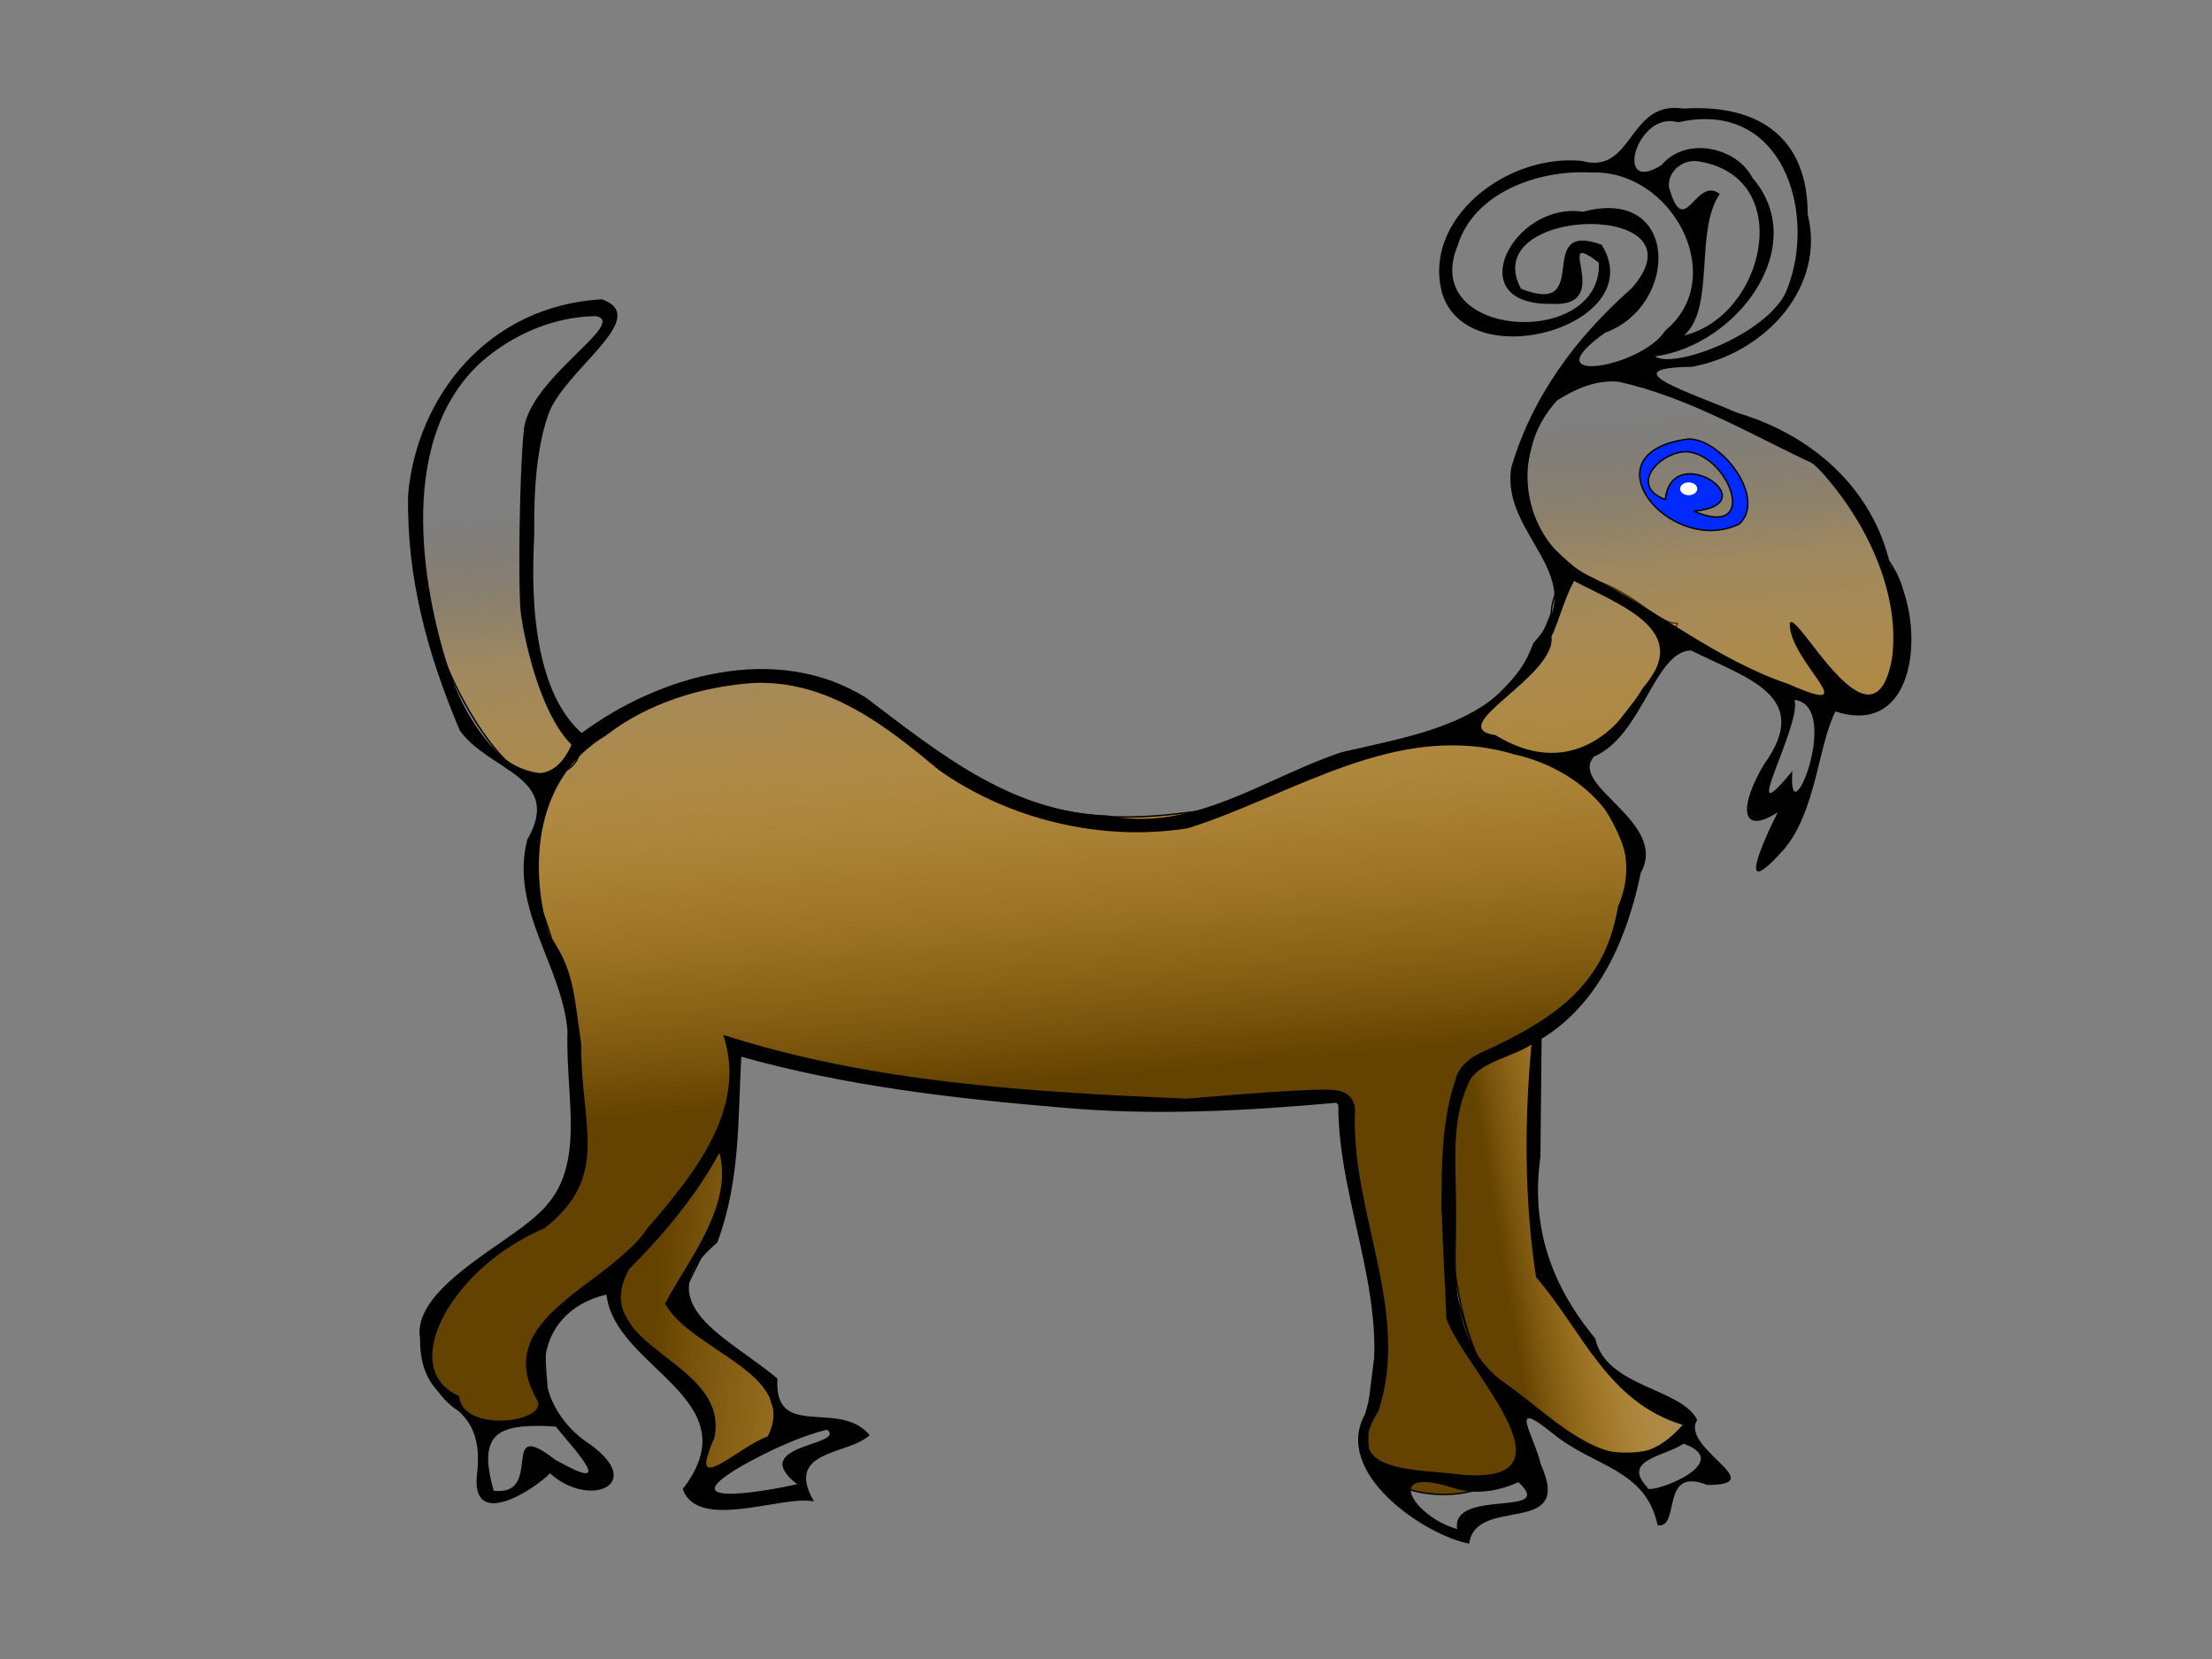
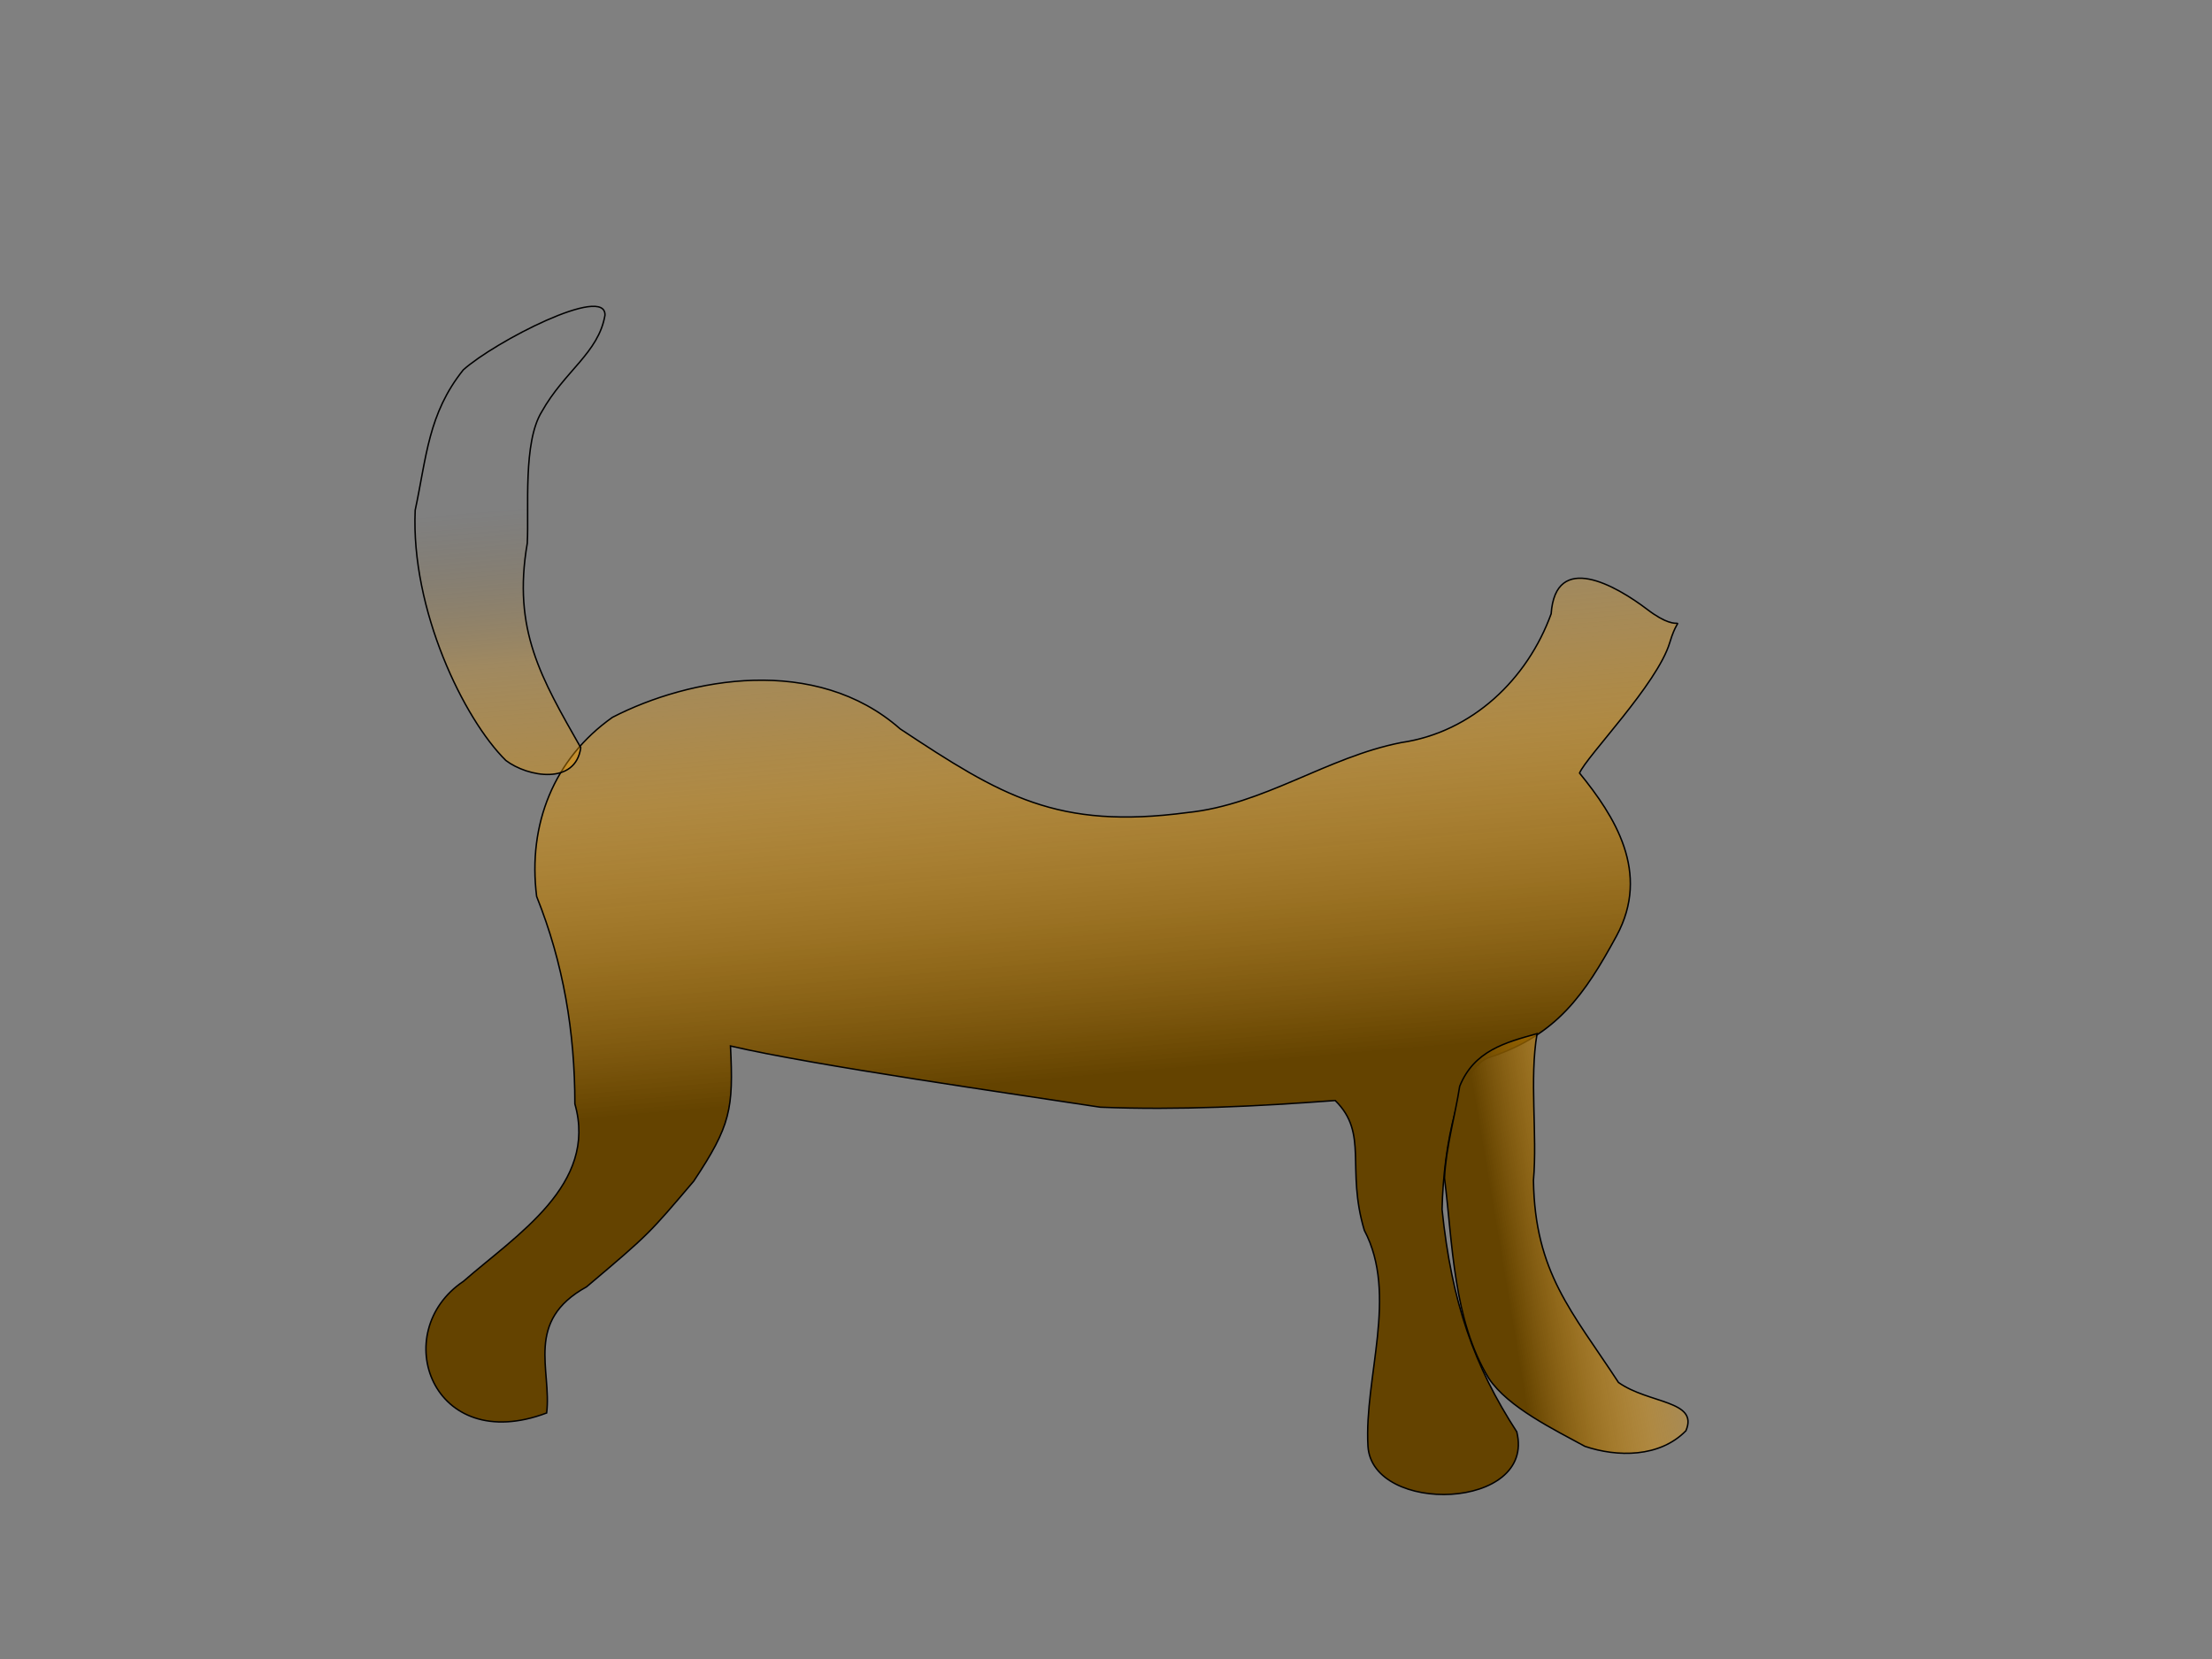
<svg xmlns="http://www.w3.org/2000/svg" xmlns:ns1="http://sodipodi.sourceforge.net/DTD/sodipodi-0.dtd" xmlns:ns2="http://www.inkscape.org/namespaces/inkscape" xmlns:xlink="http://www.w3.org/1999/xlink" width="320" height="240" id="svg1737" ns1:version="0.32" ns2:version="0.44" ns1:docbase="G:\Cliparts\Nouveau dossier" ns1:docname="chevre.svg" version="1.0">
  <rect width="100%" height="100%" fill="#808080" stroke="none" />
  <defs id="defs1739">
    <linearGradient id="linearGradient2180">
      <stop style="stop-color:#644300;stop-opacity:1;" offset="0" id="stop2182" />
      <stop id="stop2188" offset="0.5" style="stop-color:#de9204;stop-opacity:0.498;" />
      <stop style="stop-color:#ffa400;stop-opacity:0.247;" offset="0.75" id="stop2190" />
      <stop style="stop-color:#865500;stop-opacity:0;" offset="1" id="stop2184" />
    </linearGradient>
    <linearGradient ns2:collect="always" xlink:href="#linearGradient2180" id="linearGradient2186" x1="809.386" y1="786.733" x2="771.661" y2="354.603" gradientUnits="userSpaceOnUse" />
    <linearGradient ns2:collect="always" xlink:href="#linearGradient2180" id="linearGradient3105" gradientUnits="userSpaceOnUse" x1="1023.427" y1="829.214" x2="1186.672" y2="802.292" />
    <linearGradient ns2:collect="always" xlink:href="#linearGradient2180" id="linearGradient3107" gradientUnits="userSpaceOnUse" x1="471.169" y1="752.421" x2="864.793" y2="787.587" />
    <linearGradient ns2:collect="always" xlink:href="#linearGradient2180" id="linearGradient1914" gradientUnits="userSpaceOnUse" x1="809.386" y1="786.733" x2="771.661" y2="354.603" />
    <linearGradient ns2:collect="always" xlink:href="#linearGradient2180" id="linearGradient1916" gradientUnits="userSpaceOnUse" x1="471.169" y1="752.421" x2="864.793" y2="787.587" />
    <linearGradient ns2:collect="always" xlink:href="#linearGradient2180" id="linearGradient1918" gradientUnits="userSpaceOnUse" x1="1023.427" y1="829.214" x2="1186.672" y2="802.292" />
    <linearGradient ns2:collect="always" xlink:href="#linearGradient2180" id="linearGradient1920" gradientUnits="userSpaceOnUse" x1="809.386" y1="786.733" x2="771.661" y2="354.603" />
    <linearGradient ns2:collect="always" xlink:href="#linearGradient2180" id="linearGradient1922" gradientUnits="userSpaceOnUse" x1="809.386" y1="786.733" x2="771.661" y2="354.603" />
  </defs>
  <ns1:namedview id="base" pagecolor="#ffffff" bordercolor="#666666" borderopacity="1.0" ns2:pageopacity="0.0" ns2:pageshadow="2" ns2:zoom="1.6848664" ns2:cx="178.63206" ns2:cy="116.98029" ns2:current-layer="layer1" ns2:document-units="px" ns2:window-width="1024" ns2:window-height="749" ns2:window-x="-4" ns2:window-y="-4" width="320px" height="240px" />
  <g ns2:groupmode="layer" id="layer2" ns2:label="couleur_corps" />
  <g ns2:groupmode="layer" id="layer4" ns2:label="pattes_arrieres" />
  <g ns2:groupmode="layer" id="layer5" ns2:label="queue" />
  <g ns2:groupmode="layer" id="layer6" ns2:label="tete" />
  <g ns2:groupmode="layer" id="layer3" ns2:label="oeil" />
  <g id="layer1" ns2:label="Layer 1" ns2:groupmode="layer">
    <g id="g1904" transform="matrix(0.209,0,0,0.205,0.223,-6.616)">
      <path ns1:nodetypes="cccccccccccccccccscccccc" id="path2157" d="M 422.852,538.478 C 382.53,567.497 364.09,613.848 370.382,664.889 C 388.939,712.035 396.868,760.77 396.847,811.264 C 412.745,868.169 356.808,903.424 319.704,936.475 C 267.488,972.249 297.832,1059.935 377.32,1029.389 C 380.915,998.831 361.822,964.618 404.905,940.395 C 448.862,902.578 448.265,902.744 479.089,865.833 C 504.665,826.625 506.734,814.933 504.547,770.409 C 561.554,784.041 702.775,804.534 760.496,813.603 C 814.726,815.828 869.185,812.999 923.135,808.892 C 946.481,832.284 930.426,856.693 943.286,900.474 C 966.849,946.011 943.084,1004.191 945.812,1052.87 C 948.711,1101.419 1062.279,1098.097 1048.809,1042.667 C 1019.355,996.432 1003.68,951.226 997.106,885.753 C 998.026,840.327 1009.25,784.065 1030.433,778.279 C 1076.47,762.633 1095.678,734.363 1117.932,692.609 C 1141.612,647.892 1116.428,608.126 1092.256,577.828 C 1097.053,566.044 1146.12,515.025 1154.711,485.722 C 1162.284,459.895 1165.716,483.128 1138.937,462.18 C 1117.324,445.486 1075.635,421.162 1072.608,465.425 C 1056.241,511.386 1018.216,548.94 968.801,556.305 C 917.268,566.578 873.807,600.153 820.791,605.692 C 730.74,617.835 692.126,593.979 621.998,546.628 C 563.724,494.259 476.454,510.321 422.852,538.478 z " style="fill:url(#linearGradient1914);fill-opacity:1;fill-rule:evenodd;stroke:black;stroke-width:1px;stroke-linecap:butt;stroke-linejoin:miter;stroke-opacity:1" />
-       <path ns1:nodetypes="cccccccccc" id="path3087" d="M 499.04,834.434 C 479.578,864.308 473.8,877.288 459.131,896.509 C 442.969,911.163 423.667,919.253 422.068,941.896 C 433.615,968.264 439.997,973.068 447.339,987.526 C 456.268,1003.032 473.273,1007.057 485.674,1019.503 C 502.366,1037.314 485.096,1057.397 484.089,1078.829 C 502.399,1067.21 523.909,1056.78 541.962,1045.16 C 540.372,1029.179 530.354,1026.819 531.682,1008.418 C 518.249,995.472 480.371,967.317 469.526,949.43 C 512.449,862.448 504.403,877.444 499.04,834.434 z " style="opacity:1;color:black;fill:url(#linearGradient1916);fill-opacity:1;fill-rule:evenodd;stroke:black;stroke-width:1px;stroke-linecap:butt;stroke-linejoin:miter;marker:none;marker-start:none;marker-mid:none;marker-end:none;stroke-miterlimit:4;stroke-dasharray:none;stroke-dashoffset:0;stroke-opacity:1;visibility:visible;display:inline;overflow:visible" />
      <path ns1:nodetypes="ccccccccc" id="path3092" d="M 1062.853,761.706 C 1041.013,767.909 1019.23,773.7 1009.305,798.833 C 1006.012,820.292 999.814,841.742 998.773,863.573 C 1004.567,910.488 1004.638,963.27 1029.431,1004.936 C 1042.84,1025.487 1075.095,1041.287 1095.995,1052.949 C 1118.378,1060.637 1147.708,1060.905 1165.888,1041.945 C 1174.918,1020.424 1140.097,1022.964 1119.216,1007.859 C 1087.065,957.703 1061.359,930.492 1060.359,865.307 C 1063.14,832.789 1057.471,793.924 1062.853,761.706 z " style="opacity:1;color:black;fill:url(#linearGradient1918);fill-opacity:1;fill-rule:evenodd;stroke:black;stroke-width:1px;stroke-linecap:butt;stroke-linejoin:miter;marker:none;marker-start:none;marker-mid:none;marker-end:none;stroke-miterlimit:4;stroke-dasharray:none;stroke-dashoffset:0;stroke-opacity:1;visibility:visible;display:inline;overflow:visible" />
      <path ns1:nodetypes="cccccccc" id="path3110" d="M 319.604,293.287 C 295.274,324.308 294.173,354.889 286.315,392.318 C 283.252,462.57 319.982,539.626 349.052,568.902 C 364.352,580.771 397.408,586.408 400.911,559.869 C 373.633,510.862 353.558,476.864 363.908,415.617 C 365.115,390.646 360.859,344.554 373.89,322.873 C 389.752,294.023 413.188,281.316 417.673,254.821 C 418.67,232.749 341.359,273.404 319.604,293.287 z " style="opacity:1;color:black;fill:url(#linearGradient1920);fill-opacity:1;fill-rule:evenodd;stroke:black;stroke-width:1px;stroke-linecap:butt;stroke-linejoin:miter;marker:none;marker-start:none;marker-mid:none;marker-end:none;stroke-miterlimit:4;stroke-dasharray:none;stroke-dashoffset:0;stroke-opacity:1;visibility:visible;display:inline;overflow:visible" />
-       <path ns1:nodetypes="cccccccc" id="path3178" d="M 1069.36,309.372 C 1063.676,332.095 1054.045,355.309 1054.321,378.709 C 1043.619,431.557 1239.369,530.476 1282.21,527.842 C 1310.29,531.227 1310.139,495.554 1316.564,476.63 C 1320.978,454.192 1313.1,432.724 1296.744,417.191 C 1283.538,391.411 1267.34,366.787 1242.557,350.407 C 1217.478,327.109 1184.44,317.414 1153.467,305.036 C 1126.186,291.804 1095.564,297.319 1069.36,309.372 z " style="opacity:1;color:black;fill:url(#linearGradient1922);fill-opacity:1;fill-rule:evenodd;stroke:black;stroke-width:1px;stroke-linecap:butt;stroke-linejoin:miter;marker:none;marker-start:none;marker-mid:none;marker-end:none;stroke-miterlimit:4;stroke-dasharray:none;stroke-dashoffset:0;stroke-opacity:1;visibility:visible;display:inline;overflow:visible" />
-       <path ns1:nodetypes="ccccccc" id="path2193" d="M 1167.717,342.053 C 1095.074,351.471 1154.948,425.481 1202.821,402.062 C 1221.872,383.968 1190.807,341.981 1167.717,342.053 z M 1168.427,351.247 C 1197.51,356.243 1216.169,412.694 1171.33,392.99 C 1223.499,388.035 1156.2,341.83 1151.649,384.776 C 1124.416,374.549 1150.468,348.785 1168.427,351.247 z " style="fill:#002aff;fill-opacity:1;stroke:black;stroke-opacity:1" />
-       <path ns1:nodetypes="cccccccccccczzcccccccccccccccccccccccccccccccccccccccccccccccccccccccccccccccczzczccccccccccccccccccccsccccczcccccccccccccccccccccccccccccccccccccccccc" id="path1361" d="M 1157.521,108.392 C 1125.879,109.125 1127.495,155.352 1093.895,145.844 C 1041.376,140.545 983.28,187.283 997.166,239.259 C 1015.506,299.34 1141.838,261.226 1107.575,204.995 C 1059.599,187.164 1102.73,256.498 1051.757,236.072 C 1020.492,176.964 1182.031,173.437 1128.418,235.643 C 1089.493,270.603 1059.345,312.424 1045.046,362.097 C 1037.238,410.892 1103.112,438.913 1060.34,485.976 C 1040.457,542.114 979.197,550.779 927.539,563.087 C 874.502,581.037 824.416,620.385 764.925,607.649 C 698.593,605.614 647.193,562.232 598.568,524.777 C 536.514,485.107 455.616,508.718 401.561,549.54 C 360.658,512.87 368.626,421.983 368.718,409.583 C 368.806,397.821 367.559,355.739 378.604,324.447 C 389.648,293.155 450.683,256.027 415.499,243.489 C 336.411,248.058 287.476,312.477 281.427,381.142 C 280.255,440.706 295.248,494.825 317.221,547.824 C 337.612,576.673 388.962,580.581 363.875,624.873 C 351.605,673.569 388.219,714.16 391.752,759.97 C 390.149,809.032 406.171,858.399 370.651,889.672 C 348.577,910.966 284.018,941.963 289.667,976.713 C 289.376,1031.525 335.001,1014.659 329.288,1071.048 C 323.515,1113.792 369.142,1083.097 379.621,1071.967 C 406.288,1096.75 446.213,1080.523 407.82,1051.862 C 362.787,1022.503 364.848,958.603 418.725,945.82 C 424.564,998.316 519.799,1019.413 471.51,1083.062 C 481.986,1113.282 540.744,1086.985 562.367,1091.827 C 541.365,1055.073 586.499,1059.24 600.891,1044.997 C 579.899,1019.187 534.339,1049.151 537.072,1005.154 C 503.351,975.929 445.086,952.213 495.451,909.103 C 511.457,865.025 509.585,823.052 512.035,777.991 C 583.989,798.564 658.917,807.481 733.628,813.849 C 797.581,819.813 861.655,816.204 925.28,810.355 C 924.601,884.347 965.752,956.234 943.8,1030.225 C 921.193,1071.398 984.271,1115.335 1015.879,1121.617 C 1020.256,1087.082 1088.564,1117.66 1065.502,1065.838 C 1060.849,1045.228 1041.842,1017.603 1073.633,1043.771 C 1102.095,1067.682 1138.01,1068.593 1146.293,1108.622 C 1162.532,1111.278 1147.479,1066.631 1180.622,1080.181 C 1225.874,1080.271 1161.389,1053.917 1173.718,1034.27 C 1162.652,1011.573 1110.506,1011.372 1103.123,976.774 C 1072.651,939.396 1058.388,897.712 1065.18,848.788 C 1065.426,820.951 1065.749,793.139 1066.018,765.303 C 1106.835,740.066 1125.835,691.956 1134.613,648.288 C 1154.342,612.136 1084.348,587.019 1102.219,566.213 C 1135.971,551.406 1144.152,491.447 1169.588,491.309 C 1207.544,510.899 1254.403,523.046 1219.921,571.729 C 1202.912,600.764 1203.023,622.662 1229.407,605.565 C 1218.824,627.164 1199.816,670.45 1233.666,631.738 C 1256.211,604.65 1257.353,558.103 1269.415,534.339 C 1329.504,554.29 1331.877,463.958 1307.358,431.116 C 1295.2,376.591 1252.285,337.282 1196.368,322.132 C 1174.563,310.583 1111.294,291.952 1170.04,291.116 C 1221.518,281.442 1262.734,234.359 1250.185,183.48 C 1250.203,131.17 1218.488,105.492 1164.297,108.882 C 1161.871,108.497 1159.63,108.343 1157.521,108.392 z M 1173.589,116.544 C 1235.832,111.854 1254.638,185.285 1236.763,234.049 C 1227.305,266.404 1157.888,293.385 1144.486,283.76 C 1201.425,275.936 1252.764,205.902 1211.855,157.613 C 1200.547,135.607 1165.528,128.506 1149.003,148.786 C 1115.298,170.56 1131.784,109.803 1160.554,118.567 C 1165.092,117.53 1169.439,116.857 1173.589,116.544 z M 1171.33,145.905 C 1172.75,145.87 1174.19,146.004 1175.654,146.334 C 1242.338,158.158 1220.465,255.363 1164.619,268.988 C 1186.392,249.49 1171.681,195.235 1189.334,169.137 C 1172.457,155.952 1164.825,203.124 1154.166,164.355 C 1153.116,154.804 1161.393,146.149 1171.33,145.905 z M 1099.961,153.996 C 1156.074,151.449 1196.194,227.925 1151.713,265.433 C 1134.955,292.232 1057.858,304.661 1110.027,267.026 C 1161.391,247.874 1161.595,163.383 1094.669,181.702 C 1046.369,174.214 1008.877,247.885 1072.794,246.676 C 1118.14,249.527 1072.044,191.236 1105.639,217.683 C 1108.033,278.775 980.824,271.56 1007.942,205.424 C 1019.04,168.674 1062.767,152.02 1099.961,153.996 z M 411.24,255.38 C 434.652,259.632 364.882,299.303 361.488,335.923 C 358.071,372.797 357.794,449.599 359.29,463.535 C 360.781,477.435 371.253,534.074 394.489,557.79 C 373.759,606.078 327.314,558.589 310.574,507.798 C 293.835,457.006 270.278,345.629 331.611,288.174 C 352.866,268.925 381.529,255.708 411.24,255.38 z M 1119.32,301.659 C 1167.585,312.594 1210.659,338.791 1254.702,359.829 C 1288.133,394.948 1314.892,448.363 1308.52,497.071 C 1295.361,570.009 1242.231,460.977 1237.795,472.062 C 1236.767,498.657 1292.557,540.04 1236.828,514.969 C 1187.597,497.973 1147.976,464.276 1102.542,440.494 C 1052.555,417.553 1041.62,354.102 1076.666,314.899 C 1089.331,306.751 1103.563,300.166 1119.32,301.659 z M 1088.475,442.272 C 1120.567,459.537 1171.525,477.454 1135.839,518.034 C 1112.883,559.305 1076.798,577.786 1034.141,551.073 C 997,545.591 1076.271,509.755 1072.859,481.44 C 1078.743,468.615 1081.688,454.757 1088.475,442.272 z M 519.585,514.295 C 571.775,511.56 612.774,545.056 649.03,575.836 C 697.356,610.634 761.417,626.453 821.065,616.782 C 894.026,593.457 966.297,539.887 1047.047,564.619 C 1097.277,575.745 1140.754,621.724 1118.803,672.255 C 1110.158,725.27 1078.399,750.135 1023.36,775.492 C 1008.803,782.199 1006.322,793.821 1006.652,793.56 C 990.973,837.717 998.272,906.394 1000.07,962.737 C 1011.435,996.898 1095.217,1079.722 1011.298,1073.009 C 980.715,1068.628 925.003,1072.768 953.092,1028.018 C 975.659,957.394 933.806,887.742 936.831,816.424 C 936.998,813.995 936.714,802.642 922.108,801.447 C 907.503,800.253 859.791,804.271 820.097,807.597 C 712.162,802.81 602.329,796.332 499.516,762.544 C 516.614,814.342 479.497,860.779 447.183,898.867 C 420.81,939.852 337.094,961.949 370.974,1020.724 C 377.882,1035.964 318.97,1043.929 316.769,1017.475 C 272.766,997.717 312.565,925.978 375.62,899.173 C 421.977,862.375 400.77,826.883 401.238,769.042 C 395.825,730.355 395.904,716.647 378.911,691.379 C 364.761,642.814 369.38,581.152 418.274,551.379 C 446.56,528.926 483.146,517.056 519.585,514.295 z M 1241.086,526.186 C 1274.604,530.286 1235.817,626.999 1239.602,576.327 C 1200.008,625.466 1246.174,544.069 1241.086,526.186 z M 1058.985,769.409 C 1053.999,823.708 1054.053,879.487 1062.147,933.56 C 1093.854,970.676 1111.341,1021.737 1163.651,1037.764 C 1120.139,1088.699 1075.094,1031.382 1037.174,1005.829 C 999.397,974.125 1007.571,926.624 1006.781,883.788 C 1006.937,853.072 1002.497,821.698 1017.17,793.131 C 1025.443,781.455 1046.36,777.798 1058.985,769.409 z M 496.935,845.723 C 506.708,883.469 474.439,922.398 459.25,952.256 C 477.473,985.858 552.222,1001.393 530.361,1045.916 C 509.995,1053.055 473.769,1090.888 493.386,1047.142 C 504.784,991.3 404.175,983.626 434.341,927.983 C 458.444,903.268 481.021,875.807 496.935,845.723 z M 369.877,1038.499 C 374.045,1038.476 378.615,1038.634 383.557,1038.928 C 398.441,1057.496 426.322,1087.369 383.105,1062.282 C 343.488,1030.903 376.285,1088.441 340.645,1084.288 C 330.541,1047.916 340.695,1038.662 369.877,1038.499 z M 571.337,1041.135 C 585.568,1052.542 515.146,1051.402 550.752,1079.69 C 526.847,1085.029 459.461,1097.013 515.261,1065.102 C 532.795,1055.377 551.965,1046.164 571.337,1041.135 z M 1164.361,1051.065 C 1201.966,1065.056 1137.913,1088.164 1139.324,1082.02 C 1120.974,1062.415 1150.715,1060.234 1164.361,1051.065 z M 1049.886,1078.219 C 1077.275,1103.565 1003.214,1082.157 1007.555,1111.319 C 977.894,1102.894 954.626,1066.018 1004.651,1082.204 C 1019.7,1087.411 1035.857,1084.738 1049.886,1078.219 z " style="fill:black;fill-opacity:1" />
-       <path transform="matrix(2.065,0,0,1.961,138.41,-488.877)" d="M 501.357 441.657 A 2.865 2.311 0 1 1  495.626,441.657 A 2.865 2.311 0 1 1  501.357 441.657 z" ns1:ry="2.310827" ns1:rx="2.8654253" ns1:cy="441.65683" ns1:cx="498.49161" id="path4286" style="color:black;fill:white;fill-opacity:1;fill-rule:nonzero;stroke:none;stroke-width:3;stroke-linecap:butt;stroke-linejoin:miter;marker:none;marker-start:none;marker-mid:none;marker-end:none;stroke-miterlimit:4;stroke-dasharray:none;stroke-dashoffset:0;stroke-opacity:1;visibility:visible;display:inline;overflow:visible" ns1:type="arc" />
    </g>
  </g>
</svg>